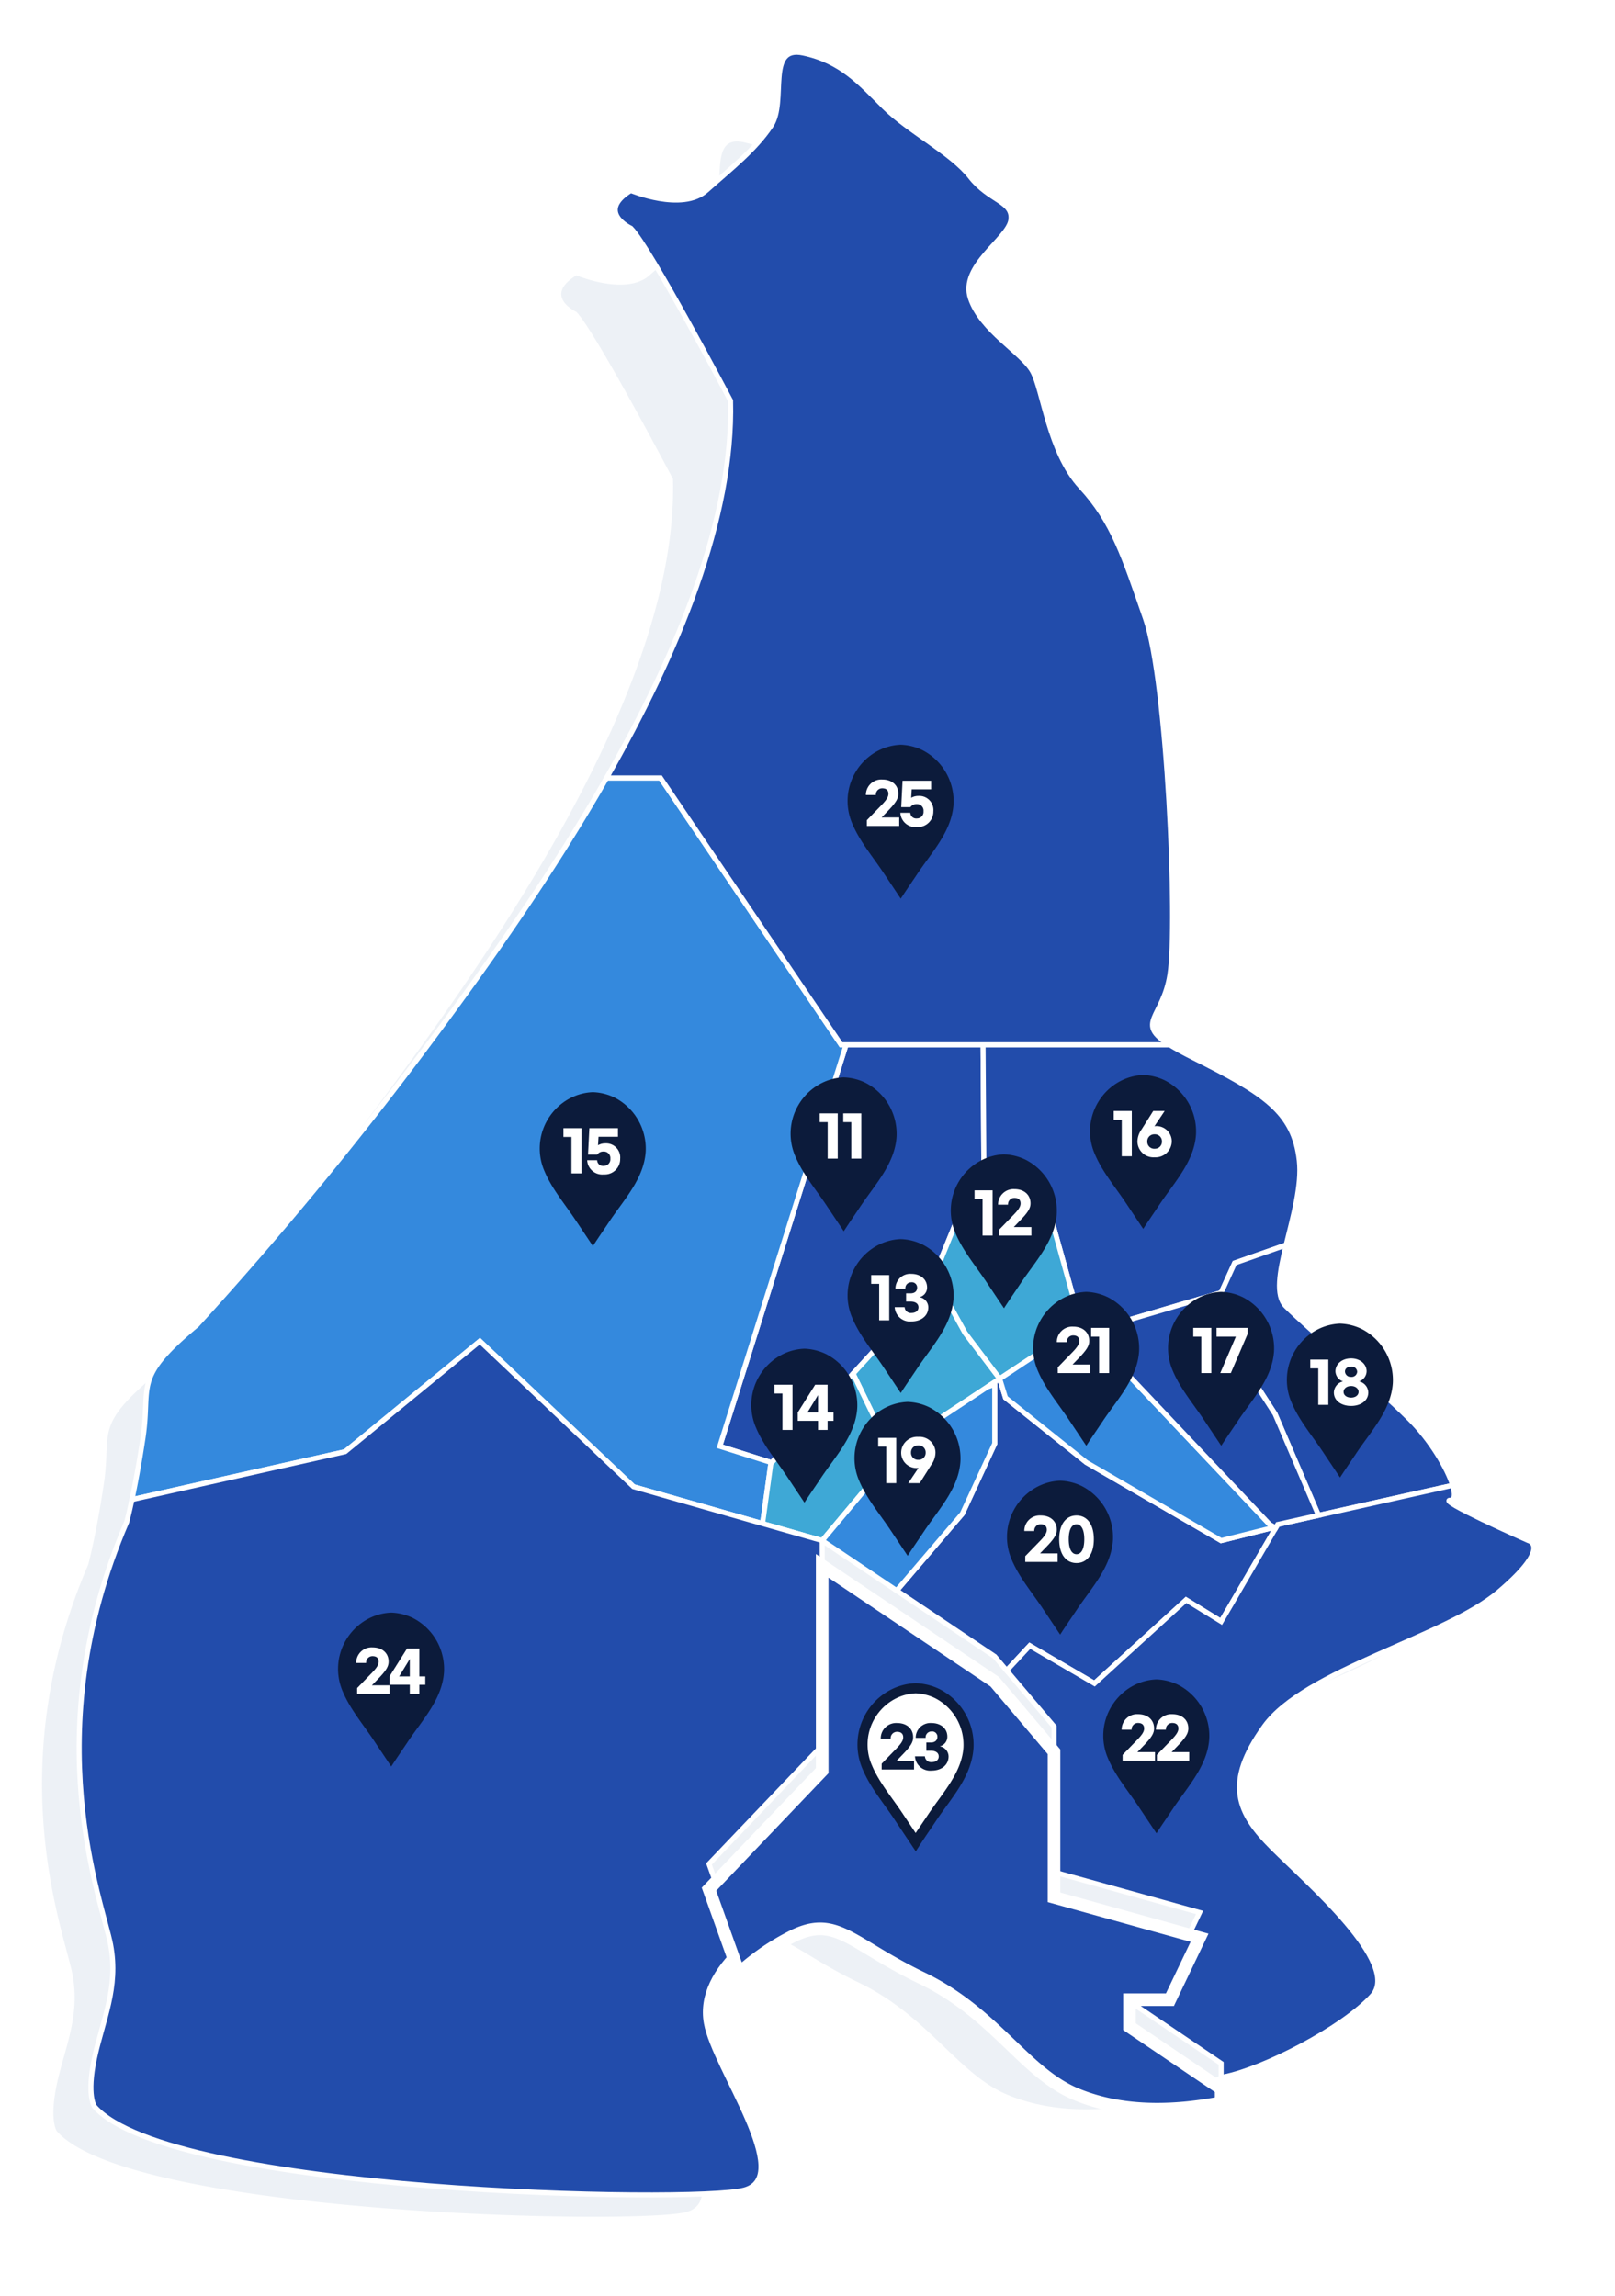
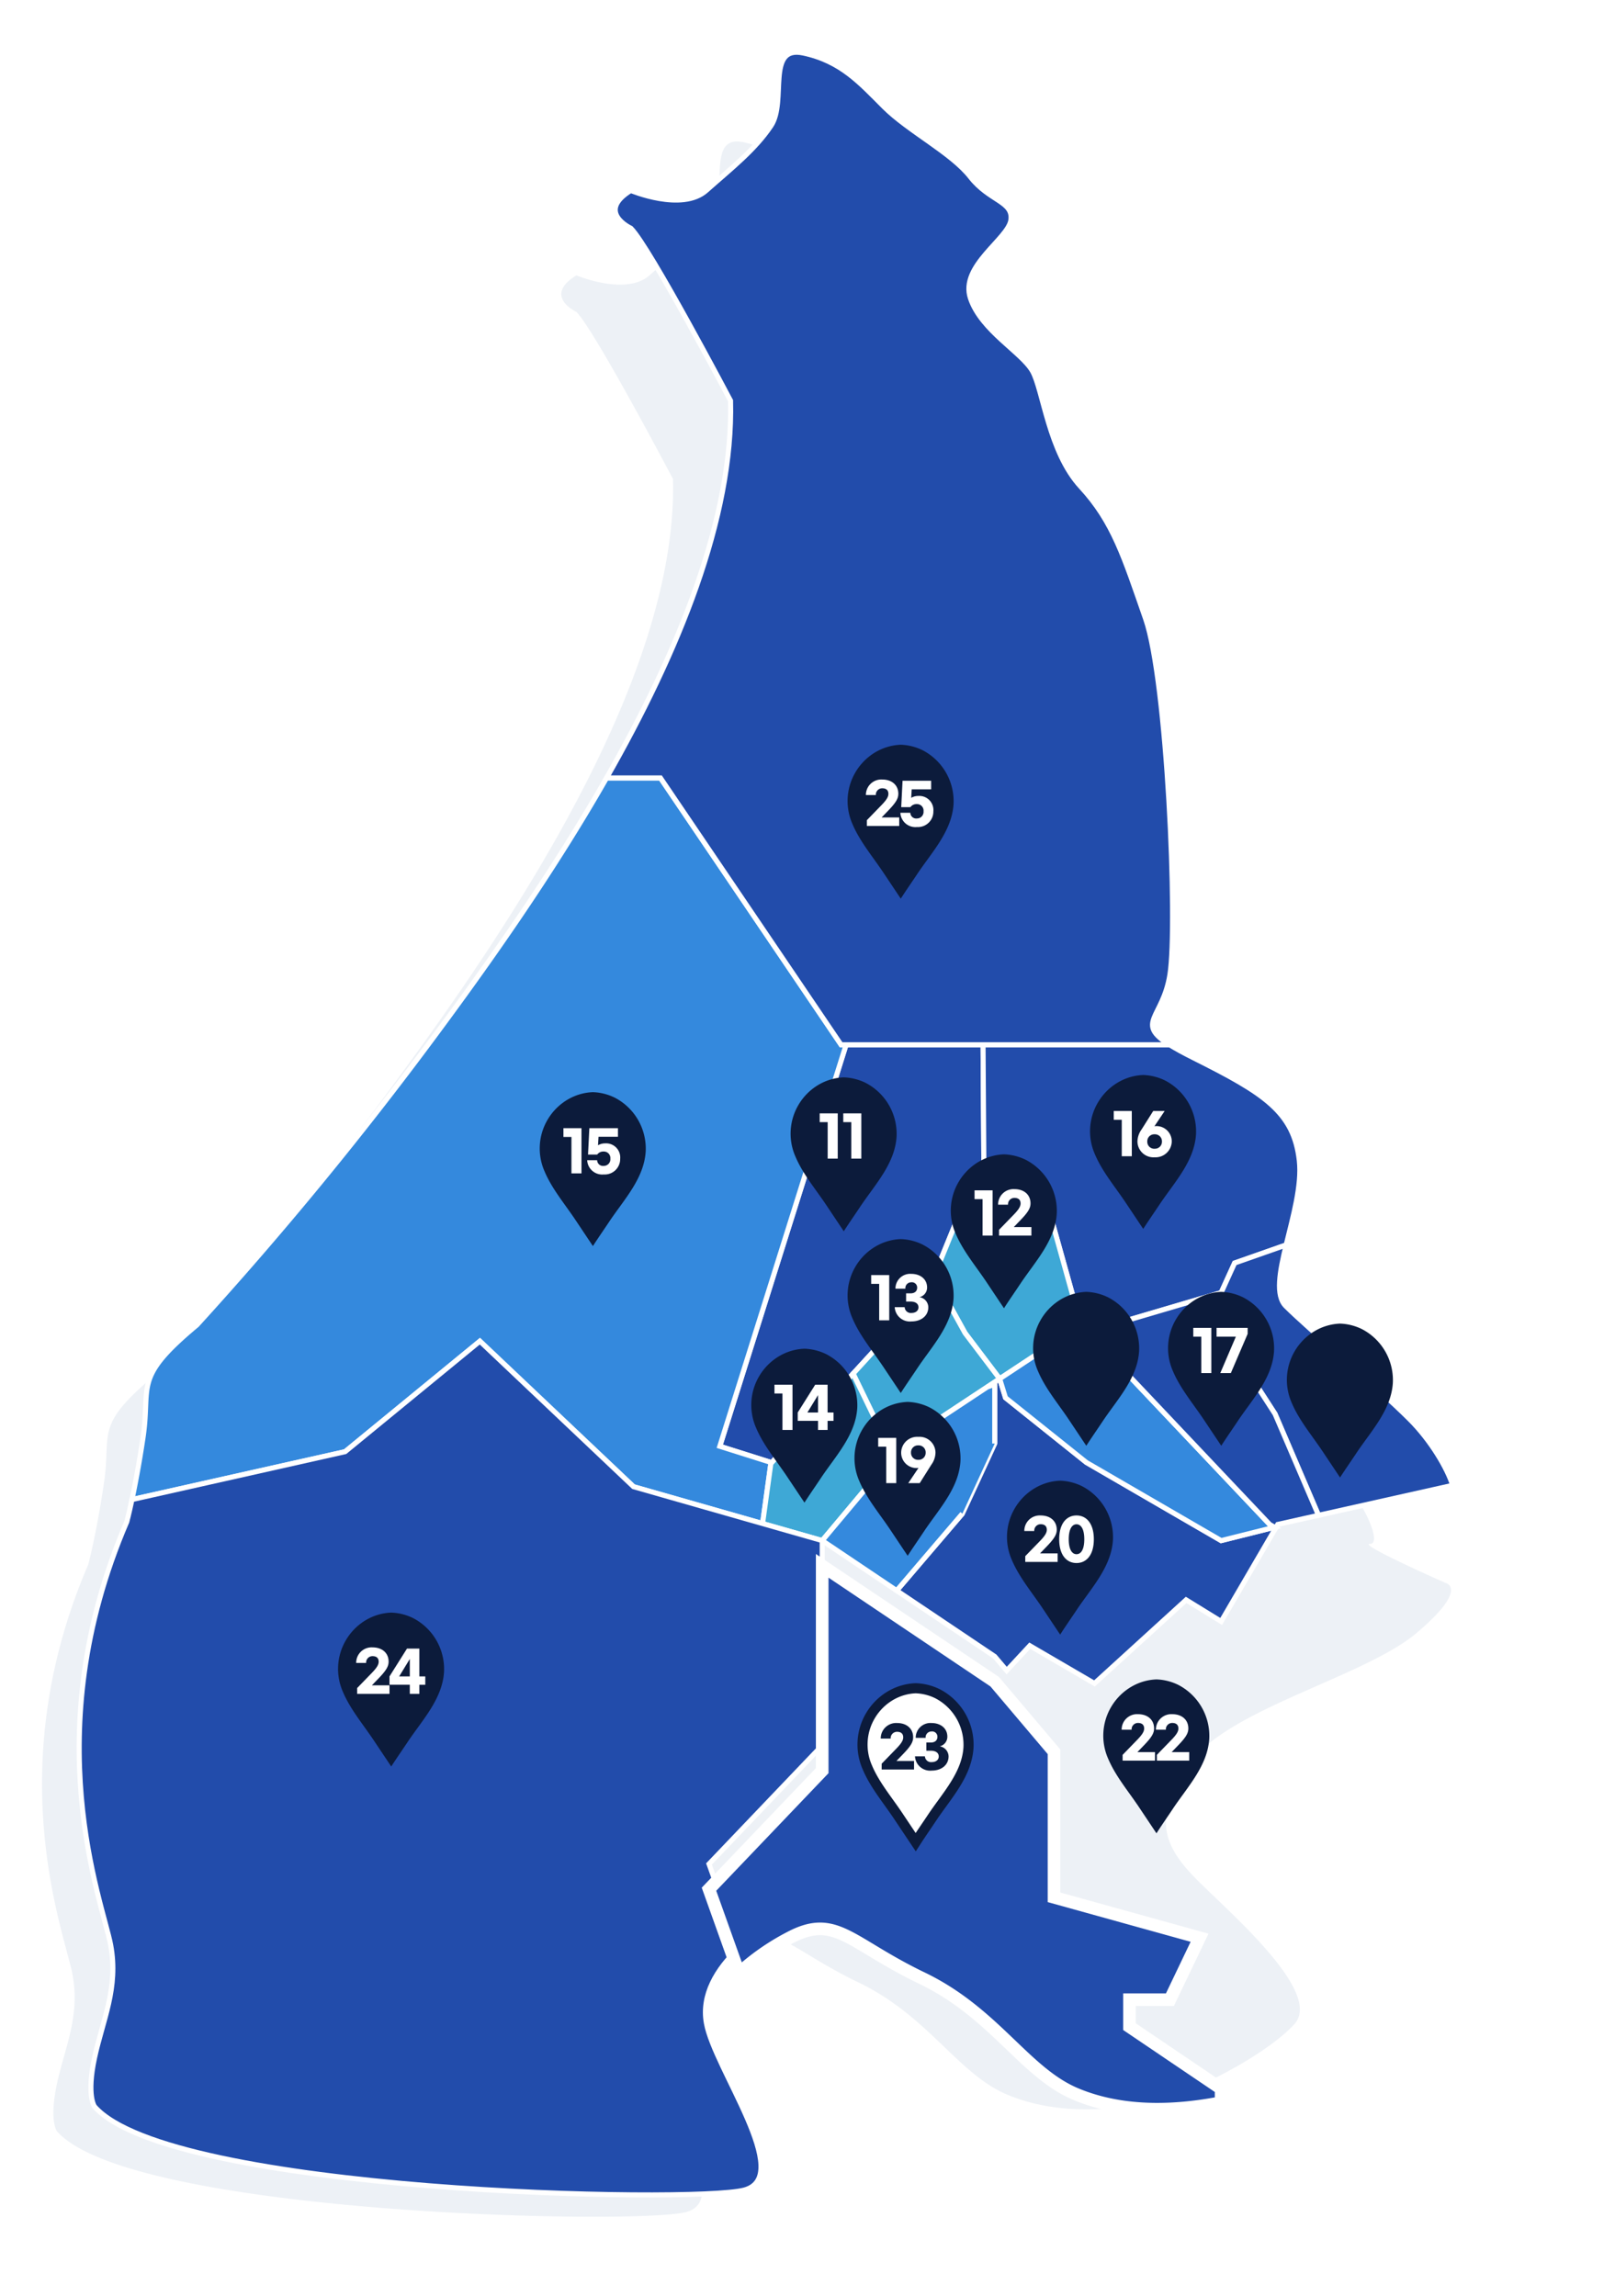
<svg xmlns="http://www.w3.org/2000/svg" width="320" height="455" viewBox="0 0 320 455">
  <defs>
    <clipPath id="clip-path">
      <rect id="사각형_150646" data-name="사각형 150646" width="320" height="455" transform="translate(0 -13)" fill="#fff" stroke="#707070" stroke-width="1" />
    </clipPath>
    <filter id="퇴계동" x="109.047" y="277.983" width="164.163" height="171.288" filterUnits="userSpaceOnUse">
      <feOffset dy="5" input="SourceAlpha" />
      <feGaussianBlur stdDeviation="10" result="blur" />
      <feFlood flood-color="#223359" />
      <feComposite operator="in" in2="blur" />
      <feComposite in="SourceGraphic" />
    </filter>
  </defs>
  <g id="퇴계동-2" data-name="퇴계동" transform="translate(0 13)" clip-path="url(#clip-path)">
    <path id="그림자" d="M16.92,362.8c-.994-3.244-4.163-8.616-8.214-12.667C2.5,343.922-10.951,332.541-15.09,328.4c-2.032-2.032-1.194-6.563.062-11.749,1.3-5.372,3.051-11.447,2.524-16.185-1.035-9.311-6.725-12.932-20.175-19.657-2.009-1-3.553-1.847-4.727-2.586-6.683-4.214-1.249-5.089.071-13.45,1.552-9.829-.517-56.385-4.656-68.283S-48.2,177.869-54.4,171.144s-7.242-18.623-9.311-22.244-9.829-7.759-11.9-13.967,7.242-11.381,7.759-15-4.138-3.621-7.759-8.277-11.9-8.794-16.554-13.45-8.277-8.794-15.519-10.346-3.1,9.311-6.208,13.967-7.759,8.277-12.415,12.415-14.484,0-14.484,0c-6.725,4.138,0,7.242,0,7.242,3.621,3.621,19.14,33.107,19.14,33.107.586,22.546-10.1,48.405-23.8,72.421h0c-10.5,18.413-22.778,35.743-33.1,49.662a709.54,709.54,0,0,1-45.522,55.351c-12.415,10.346-8.794,11.381-10.346,21.726-.765,5.1-1.53,9.066-2.109,11.779-.6,2.791-1,4.257-1,4.257-17.588,40.866-4.656,72.939-3.1,81.216s-1.552,14.484-3.1,21.726,0,9.311,0,9.311c14.484,16.554,114.84,18.623,124.669,16.036s-5.69-23.278-7.242-32.072c-.94-5.329,1.921-10.277,6.277-14.385a45.276,45.276,0,0,1,9.759-6.824c8.794-4.656,11.381,1.035,25.348,7.759s19.657,18.105,29.486,22.244c9.613,4.047,20.213,3.146,27.934,1.653l.517-.1c7.759-1.552,22.761-9.311,28.451-15.519s-12.415-21.726-19.14-28.451-9.311-12.415-1.552-23.278,34.659-17.071,45-25.865,5.69-9.829,5.69-9.829-4.64-2.047-8.8-4.038c-3.942-1.886-7.456-3.721-6.2-3.721.9,0,.984-1.125.455-2.852" transform="translate(254.996 -72.67)" fill="#e8edf3" opacity="0.78" />
    <path id="소양동" d="M1945.125,1539.136l5.875-14.42,11.75-2.136-6.409-6.409-.178-26.171h-27.138L1904,1569.579l10.148,3.2-.031.221,25.133-27.46Z" transform="translate(-1761.38 -1295.945)" fill="#224cab" stroke="#fff" stroke-width="1" />
    <path id="근화동" d="M1802.4,1523.453l25.025-79.579h-.991L1790.646,1391h-10.684c-10.844,19.011-23.517,36.9-34.179,51.274a732.538,732.538,0,0,1-47,57.148c-12.818,10.682-9.079,11.75-10.682,22.432-.79,5.265-1.579,9.36-2.177,12.161l42.234-9.491,26.7-21.9,30.443,28.841,25.568,7.305,1.671-12.112Z" transform="translate(-1659.776 -1249.818)" fill="#3489dd" stroke="#fff" stroke-width="1" />
    <path id="후평1동" d="M2051.515,1533.261l10.212-3.585h0c1.344-5.546,3.15-11.819,2.606-16.71-1.068-9.614-6.943-13.352-20.829-20.3-2.074-1.037-3.669-1.907-4.881-2.67h-36.956l.178,26.171,6.409,6.409h6.409l6.409,22.966,1.314,1.389,26.458-7.8Z" transform="translate(-1806.884 -1295.945)" fill="#224cab" stroke="#fff" stroke-width="1" />
    <path id="교동" d="M2006.167,1551h-6.409l-11.75,2.136-4.576,11.233,6.178,11.2,6.854,9.057,16.112-10.659Z" transform="translate(-1798.388 -1324.365)" fill="#3ea8d6" stroke="#fff" stroke-width="1" />
    <path id="조운동" d="M1982.5,1596.287l-6.854-9.056-6.179-11.2-1.3,3.188-5.875,6.409-8.834,9.653,7.913,16.325,2.523-3.011Z" transform="translate(-1784.423 -1336.029)" fill="#3ea8d6" stroke="#fff" stroke-width="1" />
    <path id="약사명동" d="M1921.512,1629.88l-1.64,11.891,11.818,3.376,14.033-16.75-7.913-16.325Z" transform="translate(-1768.774 -1352.819)" fill="#3ea8d6" stroke="#fff" stroke-width="1" />
    <path id="강남동" d="M1797.081,1720.27l-5.949-16.657,22.432-23.5v-40.591l-37.386-10.682L1745.735,1600l-26.7,21.9-42.234,9.491c-.615,2.882-1.027,4.4-1.027,4.4-18.159,42.193-4.807,75.307-3.2,83.852s-1.6,14.955-3.2,22.432,0,9.613,0,9.613c14.955,17.091,118.568,19.227,128.715,16.557s-5.875-24.034-7.477-33.114C1789.627,1729.622,1792.583,1724.513,1797.081,1720.27Z" transform="translate(-1650.649 -1347.195)" fill="#224cab" stroke="#fff" stroke-width="1" />
    <path id="효자2동" d="M2044.5,1643.379l-10.585,2.646-26.7-15.489-16.023-12.818-1.158-3.762-2.462,1.629,1.483-.537v11.75l-6.409,13.886-13.021,15.253,19.429,13.054,2.365,2.795,4.579-4.931,12.818,7.477,18.159-16.557,6.943,4.273,10.813-18.537Z" transform="translate(-1791.954 -1353.696)" fill="#224cab" stroke="#fff" stroke-width="1" />
-     <path id="효자1동" d="M1976.182,1627.75V1616l-1.483.537-16.142,10.679L1942,1646.977l14.752,9.912,13.021-15.252Z" transform="translate(-1779.084 -1354.649)" fill="#3489dd" stroke="#fff" stroke-width="1" />
+     <path id="효자1동" d="M1976.182,1627.75V1616l-1.483.537-16.142,10.679L1942,1646.977l14.752,9.912,13.021-15.252" transform="translate(-1779.084 -1354.649)" fill="#3489dd" stroke="#fff" stroke-width="1" />
    <path id="후평3동" d="M2105.745,1617.873l26.575-5.944c-1.026-3.349-4.3-8.9-8.48-13.078-6.409-6.409-20.3-18.159-24.568-22.432-2.1-2.1-1.233-6.776.064-12.13l-10.212,3.585-2.67,5.875-4.066,1.2,14.748,22.835Z" transform="translate(-1844.492 -1330.556)" fill="#224cab" stroke="#fff" stroke-width="1" />
    <path id="효자3동" d="M2025.013,1621.239l26.7,15.489,10.585-2.646-.971-.558L2023.945,1594l-16.112,10.659,1.157,3.762Z" transform="translate(-1809.756 -1344.399)" fill="#3489dd" stroke="#fff" stroke-width="1" />
-     <path id="석사동" d="M2113.812,1664.443s-4.791-2.114-9.089-4.17c-4.07-1.947-7.7-3.842-6.4-3.842.928,0,1.016-1.162.469-2.944l-34.651,7.751-.4.69-10.814,18.537-6.943-4.273-18.159,16.557-12.818-7.477-4.579,4.931,9.385,11.092v28.841l28.841,8.011-5.875,12.284h-8.011v5.341l18.159,12.284v2.775l.534-.1c8.011-1.6,23.5-9.614,29.375-16.023s-12.818-22.432-19.761-29.375-9.614-12.818-1.6-24.034,35.784-17.625,46.466-26.7S2113.812,1664.443,2113.812,1664.443Z" transform="translate(-1810.965 -1372.115)" fill="#224cab" stroke="#fff" stroke-width="1" />
    <path id="패스_94319" data-name="패스 94319" d="M6075.674,1185.692a10.624,10.624,0,0,0-4.007-1.084c-.113-.008-.226-.014-.338-.018a10.588,10.588,0,0,0-4.06.971,10.921,10.921,0,0,0-1.925,1.142,11.217,11.217,0,0,0-1.653,1.5,11.351,11.351,0,0,0-1.326,1.8,11.219,11.219,0,0,0-.624,10.288q.062.152.129.3c1.464,3.315,3.953,6.272,5.966,9.288q1.371,2.053,2.741,4.106l.741,1.109c1.061-1.651,2.189-3.266,3.277-4.9,2.872-4.309,6.838-8.456,7.181-13.819A11.382,11.382,0,0,0,6075.674,1185.692Z" transform="translate(-5953.838 -981.136)" fill="#0c1b3b" />
    <path id="패스_94320" data-name="패스 94320" d="M6075.674,1185.692a10.624,10.624,0,0,0-4.007-1.084c-.113-.008-.226-.014-.338-.018a10.588,10.588,0,0,0-4.06.971,10.921,10.921,0,0,0-1.925,1.142,11.217,11.217,0,0,0-1.653,1.5,11.351,11.351,0,0,0-1.326,1.8,11.219,11.219,0,0,0-.624,10.288q.062.152.129.3c1.464,3.315,3.953,6.272,5.966,9.288q1.371,2.053,2.741,4.106l.741,1.109c1.061-1.651,2.189-3.266,3.277-4.9,2.872-4.309,6.838-8.456,7.181-13.819A11.382,11.382,0,0,0,6075.674,1185.692Z" transform="translate(-5993.797 -877.991)" fill="#0c1b3b" />
    <path id="패스_94321" data-name="패스 94321" d="M6075.674,1185.692a10.624,10.624,0,0,0-4.007-1.084c-.113-.008-.226-.014-.338-.018a10.588,10.588,0,0,0-4.06.971,10.921,10.921,0,0,0-1.925,1.142,11.217,11.217,0,0,0-1.653,1.5,11.351,11.351,0,0,0-1.326,1.8,11.219,11.219,0,0,0-.624,10.288q.062.152.129.3c1.464,3.315,3.953,6.272,5.966,9.288q1.371,2.053,2.741,4.106l.741,1.109c1.061-1.651,2.189-3.266,3.277-4.9,2.872-4.309,6.838-8.456,7.181-13.819A11.382,11.382,0,0,0,6075.674,1185.692Z" transform="translate(-5844.797 -984.539)" fill="#0c1b3b" />
    <path id="패스_94322" data-name="패스 94322" d="M6075.674,1185.692a10.624,10.624,0,0,0-4.007-1.084c-.113-.008-.226-.014-.338-.018a10.588,10.588,0,0,0-4.06.971,10.921,10.921,0,0,0-1.925,1.142,11.217,11.217,0,0,0-1.653,1.5,11.351,11.351,0,0,0-1.326,1.8,11.219,11.219,0,0,0-.624,10.288q.062.152.129.3c1.464,3.315,3.953,6.272,5.966,9.288q1.371,2.053,2.741,4.106l.741,1.109c1.061-1.651,2.189-3.266,3.277-4.9,2.872-4.309,6.838-8.456,7.181-13.819A11.382,11.382,0,0,0,6075.674,1185.692Z" transform="translate(-5904.13 -984.069)" fill="#0c1b3b" />
    <path id="후평2동" d="M2040.461,1590.844l36.072,38.133,1.2.69.4-.69,8.076-1.807-8.61-20.091-14.748-22.836-.574.169Z" transform="translate(-1824.958 -1339.853)" fill="#224cab" stroke="#fff" stroke-width="1" />
    <path id="패스_94323" data-name="패스 94323" d="M6075.674,1185.692a10.624,10.624,0,0,0-4.007-1.084c-.113-.008-.226-.014-.338-.018a10.588,10.588,0,0,0-4.06.971,10.921,10.921,0,0,0-1.925,1.142,11.217,11.217,0,0,0-1.653,1.5,11.351,11.351,0,0,0-1.326,1.8,11.219,11.219,0,0,0-.624,10.288q.062.152.129.3c1.464,3.315,3.953,6.272,5.966,9.288q1.371,2.053,2.741,4.106l.741,1.109c1.061-1.651,2.189-3.266,3.277-4.9,2.872-4.309,6.838-8.456,7.181-13.819A11.382,11.382,0,0,0,6075.674,1185.692Z" transform="translate(-5872.389 -968.813)" fill="#0c1b3b" />
    <path id="패스_94324" data-name="패스 94324" d="M6075.674,1185.692a10.624,10.624,0,0,0-4.007-1.084c-.113-.008-.226-.014-.338-.018a10.588,10.588,0,0,0-4.06.971,10.921,10.921,0,0,0-1.925,1.142,11.217,11.217,0,0,0-1.653,1.5,11.351,11.351,0,0,0-1.326,1.8,11.219,11.219,0,0,0-.624,10.288q.062.152.129.3c1.464,3.315,3.953,6.272,5.966,9.288q1.371,2.053,2.741,4.106l.741,1.109c1.061-1.651,2.189-3.266,3.277-4.9,2.872-4.309,6.838-8.456,7.181-13.819A11.382,11.382,0,0,0,6075.674,1185.692Z" transform="translate(-5856.076 -941.558)" fill="#0c1b3b" />
    <path id="패스_94325" data-name="패스 94325" d="M6075.674,1185.692a10.624,10.624,0,0,0-4.007-1.084c-.113-.008-.226-.014-.338-.018a10.588,10.588,0,0,0-4.06.971,10.921,10.921,0,0,0-1.925,1.142,11.217,11.217,0,0,0-1.653,1.5,11.351,11.351,0,0,0-1.326,1.8,11.219,11.219,0,0,0-.624,10.288q.062.152.129.3c1.464,3.315,3.953,6.272,5.966,9.288q1.371,2.053,2.741,4.106l.741,1.109c1.061-1.651,2.189-3.266,3.277-4.9,2.872-4.309,6.838-8.456,7.181-13.819A11.382,11.382,0,0,0,6075.674,1185.692Z" transform="translate(-5891.471 -919.752)" fill="#0c1b3b" />
    <path id="패스_94326" data-name="패스 94326" d="M6075.674,1185.692a10.624,10.624,0,0,0-4.007-1.084c-.113-.008-.226-.014-.338-.018a10.588,10.588,0,0,0-4.06.971,10.921,10.921,0,0,0-1.925,1.142,11.217,11.217,0,0,0-1.653,1.5,11.351,11.351,0,0,0-1.326,1.8,11.219,11.219,0,0,0-.624,10.288q.062.152.129.3c1.464,3.315,3.953,6.272,5.966,9.288q1.371,2.053,2.741,4.106l.741,1.109c1.061-1.651,2.189-3.266,3.277-4.9,2.872-4.309,6.838-8.456,7.181-13.819A11.382,11.382,0,0,0,6075.674,1185.692Z" transform="translate(-5861.256 -904.136)" fill="#0c1b3b" />
    <path id="패스_94328" data-name="패스 94328" d="M6075.674,1185.692a10.624,10.624,0,0,0-4.007-1.084c-.113-.008-.226-.014-.338-.018a10.588,10.588,0,0,0-4.06.971,10.921,10.921,0,0,0-1.925,1.142,11.217,11.217,0,0,0-1.653,1.5,11.351,11.351,0,0,0-1.326,1.8,11.219,11.219,0,0,0-.624,10.288q.062.152.129.3c1.464,3.315,3.953,6.272,5.966,9.288q1.371,2.053,2.741,4.106l.741,1.109c1.061-1.651,2.189-3.266,3.277-4.9,2.872-4.309,6.838-8.456,7.181-13.819A11.382,11.382,0,0,0,6075.674,1185.692Z" transform="translate(-5842.174 -864.752)" fill="#0c1b3b" />
    <path id="패스_94329" data-name="패스 94329" d="M6075.674,1185.692a10.624,10.624,0,0,0-4.007-1.084c-.113-.008-.226-.014-.338-.018a10.588,10.588,0,0,0-4.06.971,10.921,10.921,0,0,0-1.925,1.142,11.217,11.217,0,0,0-1.653,1.5,11.351,11.351,0,0,0-1.326,1.8,11.219,11.219,0,0,0-.624,10.288q.062.152.129.3c1.464,3.315,3.953,6.272,5.966,9.288q1.371,2.053,2.741,4.106l.741,1.109c1.061-1.651,2.189-3.266,3.277-4.9,2.872-4.309,6.838-8.456,7.181-13.819A11.382,11.382,0,0,0,6075.674,1185.692Z" transform="translate(-5892.838 -952.019)" fill="#0c1b3b" />
    <path id="패스_94330" data-name="패스 94330" d="M6075.674,1185.692a10.624,10.624,0,0,0-4.007-1.084c-.113-.008-.226-.014-.338-.018a10.588,10.588,0,0,0-4.06.971,10.921,10.921,0,0,0-1.925,1.142,11.217,11.217,0,0,0-1.653,1.5,11.351,11.351,0,0,0-1.326,1.8,11.219,11.219,0,0,0-.624,10.288q.062.152.129.3c1.464,3.315,3.953,6.272,5.966,9.288q1.371,2.053,2.741,4.106l.741,1.109c1.061-1.651,2.189-3.266,3.277-4.9,2.872-4.309,6.838-8.456,7.181-13.819A11.382,11.382,0,0,0,6075.674,1185.692Z" transform="translate(-5911.92 -930.292)" fill="#0c1b3b" />
    <path id="패스_94331" data-name="패스 94331" d="M6075.674,1185.692a10.624,10.624,0,0,0-4.007-1.084c-.113-.008-.226-.014-.338-.018a10.588,10.588,0,0,0-4.06.971,10.921,10.921,0,0,0-1.925,1.142,11.217,11.217,0,0,0-1.653,1.5,11.351,11.351,0,0,0-1.326,1.8,11.219,11.219,0,0,0-.624,10.288q.062.152.129.3c1.464,3.315,3.953,6.272,5.966,9.288q1.371,2.053,2.741,4.106l.741,1.109c1.061-1.651,2.189-3.266,3.277-4.9,2.872-4.309,6.838-8.456,7.181-13.819A11.382,11.382,0,0,0,6075.674,1185.692Z" transform="translate(-5805.797 -935.267)" fill="#0c1b3b" />
    <path id="패스_94332" data-name="패스 94332" d="M-2.112-7.975H-5.687v1.738H-4.1V.99h1.991ZM2.3,1.2A3.062,3.062,0,0,0,5.555-1.925,2.791,2.791,0,0,0,2.607-4.961a2.771,2.771,0,0,0-1.441.374l.1-1.683h3.85v-1.7H-.55L-.814-2.739H1a1.485,1.485,0,0,1,1.265-.605A1.286,1.286,0,0,1,3.608-1.925,1.3,1.3,0,0,1,2.3-.5,1.162,1.162,0,0,1,.99-1.628H-.979A2.976,2.976,0,0,0,2.3,1.2Z" transform="translate(117.327 218.564)" fill="#fff" />
    <path id="패스_94333" data-name="패스 94333" d="M-3.569-8.217a3.051,3.051,0,0,0-3.223,3.08h1.969A1.259,1.259,0,0,1-3.569-6.479c.869,0,1.232.44,1.232,1.1,0,.506-.253,1.089-1.331,2.2L-6.605-.154V.99H-.192V-.7H-3.679l1.287-1.331C-.819-3.663-.368-4.466-.368-5.4-.368-7.029-1.556-8.217-3.569-8.217ZM3.833.99H5.726v-1.8H6.9v-1.65H5.726V-7.975H3.273L-.193-2.464v1.65H3.833ZM1.722-2.464,3.833-5.918v3.454Z" transform="translate(77.368 321.709)" fill="#fff" />
    <path id="패스_94334" data-name="패스 94334" d="M-2.112-7.975H-5.687v1.738H-4.1V.99h1.991ZM2.409,1.2a3.214,3.214,0,0,0,3.4-3.146,3.037,3.037,0,0,0-3.19-3.036.748.748,0,0,0-.253.044L4.4-7.975H2.134L-.176-4.312A4.21,4.21,0,0,0-.99-1.936,3.166,3.166,0,0,0,2.409,1.2Zm0-1.694A1.38,1.38,0,0,1,.957-1.925a1.38,1.38,0,0,1,1.452-1.43,1.38,1.38,0,0,1,1.452,1.43A1.38,1.38,0,0,1,2.409-.5Z" transform="translate(226.368 215.161)" fill="#fff" />
    <path id="패스_94335" data-name="패스 94335" d="M-1.045-7.975H-4.62v1.738h1.584V.99h1.991Zm4.675,0H.055v1.738H1.639V.99H3.63Z" transform="translate(167.035 215.631)" fill="#fff" />
    <path id="패스_94336" data-name="패스 94336" d="M-2.1-7.975H-5.676v1.738h1.584V.99H-2.1Zm4.312-.242a3.051,3.051,0,0,0-3.223,3.08H.957A1.259,1.259,0,0,1,2.211-6.479c.869,0,1.232.44,1.232,1.1,0,.506-.253,1.089-1.331,2.2L-.825-.154V.99H5.588V-.7H2.1L3.388-2.035C4.961-3.663,5.412-4.466,5.412-5.4,5.412-7.029,4.224-8.217,2.211-8.217Z" transform="translate(198.776 230.888)" fill="#fff" />
-     <path id="패스_94337" data-name="패스 94337" d="M-2.464-8.217a3.051,3.051,0,0,0-3.223,3.08h1.969A1.259,1.259,0,0,1-2.464-6.479c.869,0,1.232.44,1.232,1.1,0,.506-.253,1.089-1.331,2.2L-5.5-.154V.99H.913V-.7H-2.574l1.287-1.331C.286-3.663.737-4.466.737-5.4.737-7.029-.451-8.217-2.464-8.217Zm7.15.242H1.111v1.738H2.695V.99H4.686Z" transform="translate(215.089 258.142)" fill="#fff" />
    <path id="패스_94338" data-name="패스 94338" d="M-2.112-7.975H-5.687v1.738H-4.1V.99h1.991ZM.275.99H2.541l2.31-3.663a4.21,4.21,0,0,0,.814-2.376,3.166,3.166,0,0,0-3.4-3.135,3.174,3.174,0,0,0-3.4,3.146A3.037,3.037,0,0,0,2.057-2a.748.748,0,0,0,.253-.044ZM2.266-3.63A1.38,1.38,0,0,1,.814-5.06,1.38,1.38,0,0,1,2.266-6.49,1.38,1.38,0,0,1,3.718-5.06,1.38,1.38,0,0,1,2.266-3.63Z" transform="translate(179.695 279.948)" fill="#fff" />
    <path id="패스_94339" data-name="패스 94339" d="M-3.723-8.217a3.051,3.051,0,0,0-3.223,3.08h1.969A1.259,1.259,0,0,1-3.723-6.479c.869,0,1.232.44,1.232,1.1,0,.506-.253,1.089-1.331,2.2L-6.759-.154V.99H-.346V-.7H-3.833l1.287-1.331C-.973-3.663-.522-4.466-.522-5.4-.522-7.029-1.71-8.217-3.723-8.217Zm7.117,0C1.436-8.217-.038-6.644-.038-3.5S1.436,1.21,3.394,1.21,6.826-.363,6.826-3.5,5.352-8.217,3.394-8.217Zm0,1.749c.88,0,1.54.924,1.54,2.97S4.274-.539,3.394-.539,1.854-1.463,1.854-3.5,2.514-6.468,3.394-6.468Z" transform="translate(209.909 295.564)" fill="#fff" />
    <path id="패스_94341" data-name="패스 94341" d="M-3.52-8.217a3.051,3.051,0,0,0-3.223,3.08h1.969A1.259,1.259,0,0,1-3.52-6.479c.869,0,1.232.44,1.232,1.1,0,.506-.253,1.089-1.331,2.2L-6.556-.154V.99H-.143V-.7H-3.63l1.287-1.331C-.77-3.663-.319-4.466-.319-5.4-.319-7.029-1.507-8.217-3.52-8.217Zm6.787,0A3.051,3.051,0,0,0,.044-5.137H2.013A1.259,1.259,0,0,1,3.267-6.479c.869,0,1.232.44,1.232,1.1,0,.506-.253,1.089-1.331,2.2L.231-.154V.99H6.644V-.7H3.157L4.444-2.035C6.017-3.663,6.468-4.466,6.468-5.4,6.468-7.029,5.28-8.217,3.267-8.217Z" transform="translate(228.992 334.948)" fill="#fff" />
    <path id="패스_94342" data-name="패스 94342" d="M-2.134-7.975H-5.709v1.738h1.584V.99h1.991Zm4.356-.242A2.918,2.918,0,0,0-.9-5.28H1.067A1.151,1.151,0,0,1,2.211-6.545,1.042,1.042,0,0,1,3.4-5.478c0,.682-.484,1.122-1.3,1.122H1.21v1.628H2.1c.935,0,1.562.4,1.562,1.144,0,.66-.55,1.111-1.375,1.111A1.212,1.212,0,0,1,.924-1.617H-1.045A3.013,3.013,0,0,0,2.288,1.21C4.147,1.21,5.61.132,5.61-1.6a2.057,2.057,0,0,0-1.749-2A1.947,1.947,0,0,0,5.368-5.522C5.368-7.128,4.081-8.217,2.222-8.217Z" transform="translate(178.327 247.682)" fill="#fff" />
    <path id="패스_94343" data-name="패스 94343" d="M-2.216-7.975H-5.791v1.738h1.584V.99h1.991ZM2.844.99H4.736v-1.8H5.913v-1.65H4.736V-7.975H2.283L-1.182-2.464v1.65H2.844ZM.732-2.464,2.844-5.918v3.454Z" transform="translate(159.245 269.408)" fill="#fff" />
-     <path id="패스_94344" data-name="패스 94344" d="M-2.172-7.975H-5.747v1.738h1.584V.99h1.991Zm7.92,6.523a2.31,2.31,0,0,0-1.815-2.2,2.19,2.19,0,0,0,1.485-2c0-1.386-1.243-2.563-3.08-2.563s-3.1,1.155-3.1,2.563a2.194,2.194,0,0,0,1.507,2,2.322,2.322,0,0,0-1.815,2.2C-1.073.176.434,1.21,2.337,1.21S5.748.176,5.748-1.452Zm-2.2-4.125a1.088,1.088,0,0,1-1.21,1.023,1.119,1.119,0,0,1-1.21-1.067c0-.572.517-.968,1.21-.968A1.088,1.088,0,0,1,3.548-5.577Zm.275,4c0,.649-.605,1.133-1.485,1.133S.852-.924.852-1.573c0-.671.627-1.166,1.485-1.166S3.823-2.244,3.823-1.573Z" transform="translate(265.368 264.433)" fill="#fff" />
    <path id="신사우동" d="M1866.8,1156.58c3.739,3.739,19.761,34.182,19.761,34.182.6,23.278-10.428,49.978-24.571,74.772h10.685l35.784,52.875h65.085c-6.9-4.351-1.29-5.254.073-13.886,1.6-10.148-.534-58.216-4.807-70.5s-6.409-19.227-12.818-26.17-7.477-19.227-9.614-22.966-10.148-8.011-12.284-14.42,7.477-11.75,8.011-15.489-4.273-3.739-8.011-8.545-12.284-9.08-17.091-13.886-8.545-9.08-16.023-10.682-3.2,9.614-6.409,14.42-8.011,8.545-12.818,12.818-14.955,0-14.955,0C1859.861,1153.376,1866.8,1156.58,1866.8,1156.58Z" transform="translate(-1741.809 -1124.354)" fill="#224cab" stroke="#fff" stroke-width="1" />
    <path id="패스_94345" data-name="패스 94345" d="M6075.674,1185.692a10.624,10.624,0,0,0-4.007-1.084c-.113-.008-.226-.014-.338-.018a10.588,10.588,0,0,0-4.06.971,10.921,10.921,0,0,0-1.925,1.142,11.217,11.217,0,0,0-1.653,1.5,11.351,11.351,0,0,0-1.326,1.8,11.219,11.219,0,0,0-.624,10.288q.062.152.129.3c1.464,3.315,3.953,6.272,5.966,9.288q1.371,2.053,2.741,4.106l.741,1.109c1.061-1.651,2.189-3.266,3.277-4.9,2.872-4.309,6.838-8.456,7.181-13.819A11.382,11.382,0,0,0,6075.674,1185.692Z" transform="translate(-5892.838 -1049.991)" fill="#0c1b3b" />
    <path id="패스_94346" data-name="패스 94346" d="M-3.531-8.217a3.051,3.051,0,0,0-3.223,3.08h1.969A1.259,1.259,0,0,1-3.531-6.479c.869,0,1.232.44,1.232,1.1,0,.506-.253,1.089-1.331,2.2L-6.567-.154V.99H-.154V-.7H-3.641l1.287-1.331C-.781-3.663-.33-4.466-.33-5.4-.33-7.029-1.518-8.217-3.531-8.217ZM3.355,1.2A3.062,3.062,0,0,0,6.611-1.925,2.791,2.791,0,0,0,3.663-4.961a2.771,2.771,0,0,0-1.441.374l.1-1.683h3.85v-1.7H.506L.242-2.739H2.057a1.485,1.485,0,0,1,1.265-.605A1.286,1.286,0,0,1,4.664-1.925,1.3,1.3,0,0,1,3.355-.5,1.162,1.162,0,0,1,2.046-1.628H.077A2.976,2.976,0,0,0,3.355,1.2Z" transform="translate(178.327 149.709)" fill="#fff" />
    <path id="패스_94347" data-name="패스 94347" d="M6075.674,1185.692a10.624,10.624,0,0,0-4.007-1.084c-.113-.008-.226-.014-.338-.018a10.588,10.588,0,0,0-4.06.971,10.921,10.921,0,0,0-1.925,1.142,11.217,11.217,0,0,0-1.653,1.5,11.351,11.351,0,0,0-1.326,1.8,11.219,11.219,0,0,0-.624,10.288q.062.152.129.3c1.464,3.315,3.953,6.272,5.966,9.288q1.371,2.053,2.741,4.106l.741,1.109c1.061-1.651,2.189-3.266,3.277-4.9,2.872-4.309,6.838-8.456,7.181-13.819A11.382,11.382,0,0,0,6075.674,1185.692Z" transform="translate(-5829.337 -941.559)" fill="#0c1b3b" />
    <path id="패스_94348" data-name="패스 94348" d="M-1.809-7.975H-5.385v1.738H-3.8V.99h1.991Zm7.194,0H-.776v1.738H3.052L-.039.99h2.09L5.385-6.787Z" transform="translate(241.828 258.142)" fill="#fff" />
    <g transform="matrix(1, 0, 0, 1, 0, -13)" filter="url(#퇴계동)">
      <path id="퇴계동-3" data-name="퇴계동" d="M2001.477,1777.614l-18.159-12.284v-5.341h8.011l5.875-12.284-28.841-8.011v-28.841l-11.75-13.886L1922.432,1674v40.591l-22.432,23.5,5.948,16.657,0,0a46.724,46.724,0,0,1,10.077-7.046c9.079-4.807,11.75,1.068,26.17,8.011s20.3,18.693,30.443,22.966c9.925,4.179,20.87,3.248,28.841,1.706Z" transform="translate(-1759.52 -1368.67)" fill="#224cab" stroke="#fff" stroke-width="2.5" />
    </g>
    <path id="패스_94327" data-name="패스 94327" d="M6075.674,1185.692a10.624,10.624,0,0,0-4.007-1.084c-.113-.008-.226-.014-.338-.018a10.588,10.588,0,0,0-4.06.971,10.921,10.921,0,0,0-1.925,1.142,11.217,11.217,0,0,0-1.653,1.5,11.351,11.351,0,0,0-1.326,1.8,11.219,11.219,0,0,0-.624,10.288q.062.152.129.3c1.464,3.315,3.953,6.272,5.966,9.288q1.371,2.053,2.741,4.106l.741,1.109c1.061-1.651,2.189-3.266,3.277-4.9,2.872-4.309,6.838-8.456,7.181-13.819A11.382,11.382,0,0,0,6075.674,1185.692Z" transform="translate(-5889.879 -862.999)" fill="#fff" stroke="#0c1b3b" stroke-width="2" />
    <path id="패스_94340" data-name="패스 94340" d="M-3.553-8.217a3.051,3.051,0,0,0-3.223,3.08h1.969A1.259,1.259,0,0,1-3.553-6.479c.869,0,1.232.44,1.232,1.1,0,.506-.253,1.089-1.331,2.2L-6.589-.154V.99H-.176V-.7H-3.663l1.287-1.331C-.8-3.663-.352-4.466-.352-5.4-.352-7.029-1.54-8.217-3.553-8.217Zm6.831,0A2.918,2.918,0,0,0,.154-5.28H2.123A1.151,1.151,0,0,1,3.267-6.545,1.042,1.042,0,0,1,4.455-5.478c0,.682-.484,1.122-1.3,1.122H2.266v1.628h.891c.935,0,1.562.4,1.562,1.144,0,.66-.55,1.111-1.375,1.111A1.212,1.212,0,0,1,1.98-1.617H.011A3.013,3.013,0,0,0,3.344,1.21C5.2,1.21,6.666.132,6.666-1.6a2.057,2.057,0,0,0-1.749-2A1.947,1.947,0,0,0,6.424-5.522C6.424-7.128,5.137-8.217,3.278-8.217Z" transform="translate(181.286 336.701)" fill="#0c1b3b" />
  </g>
</svg>